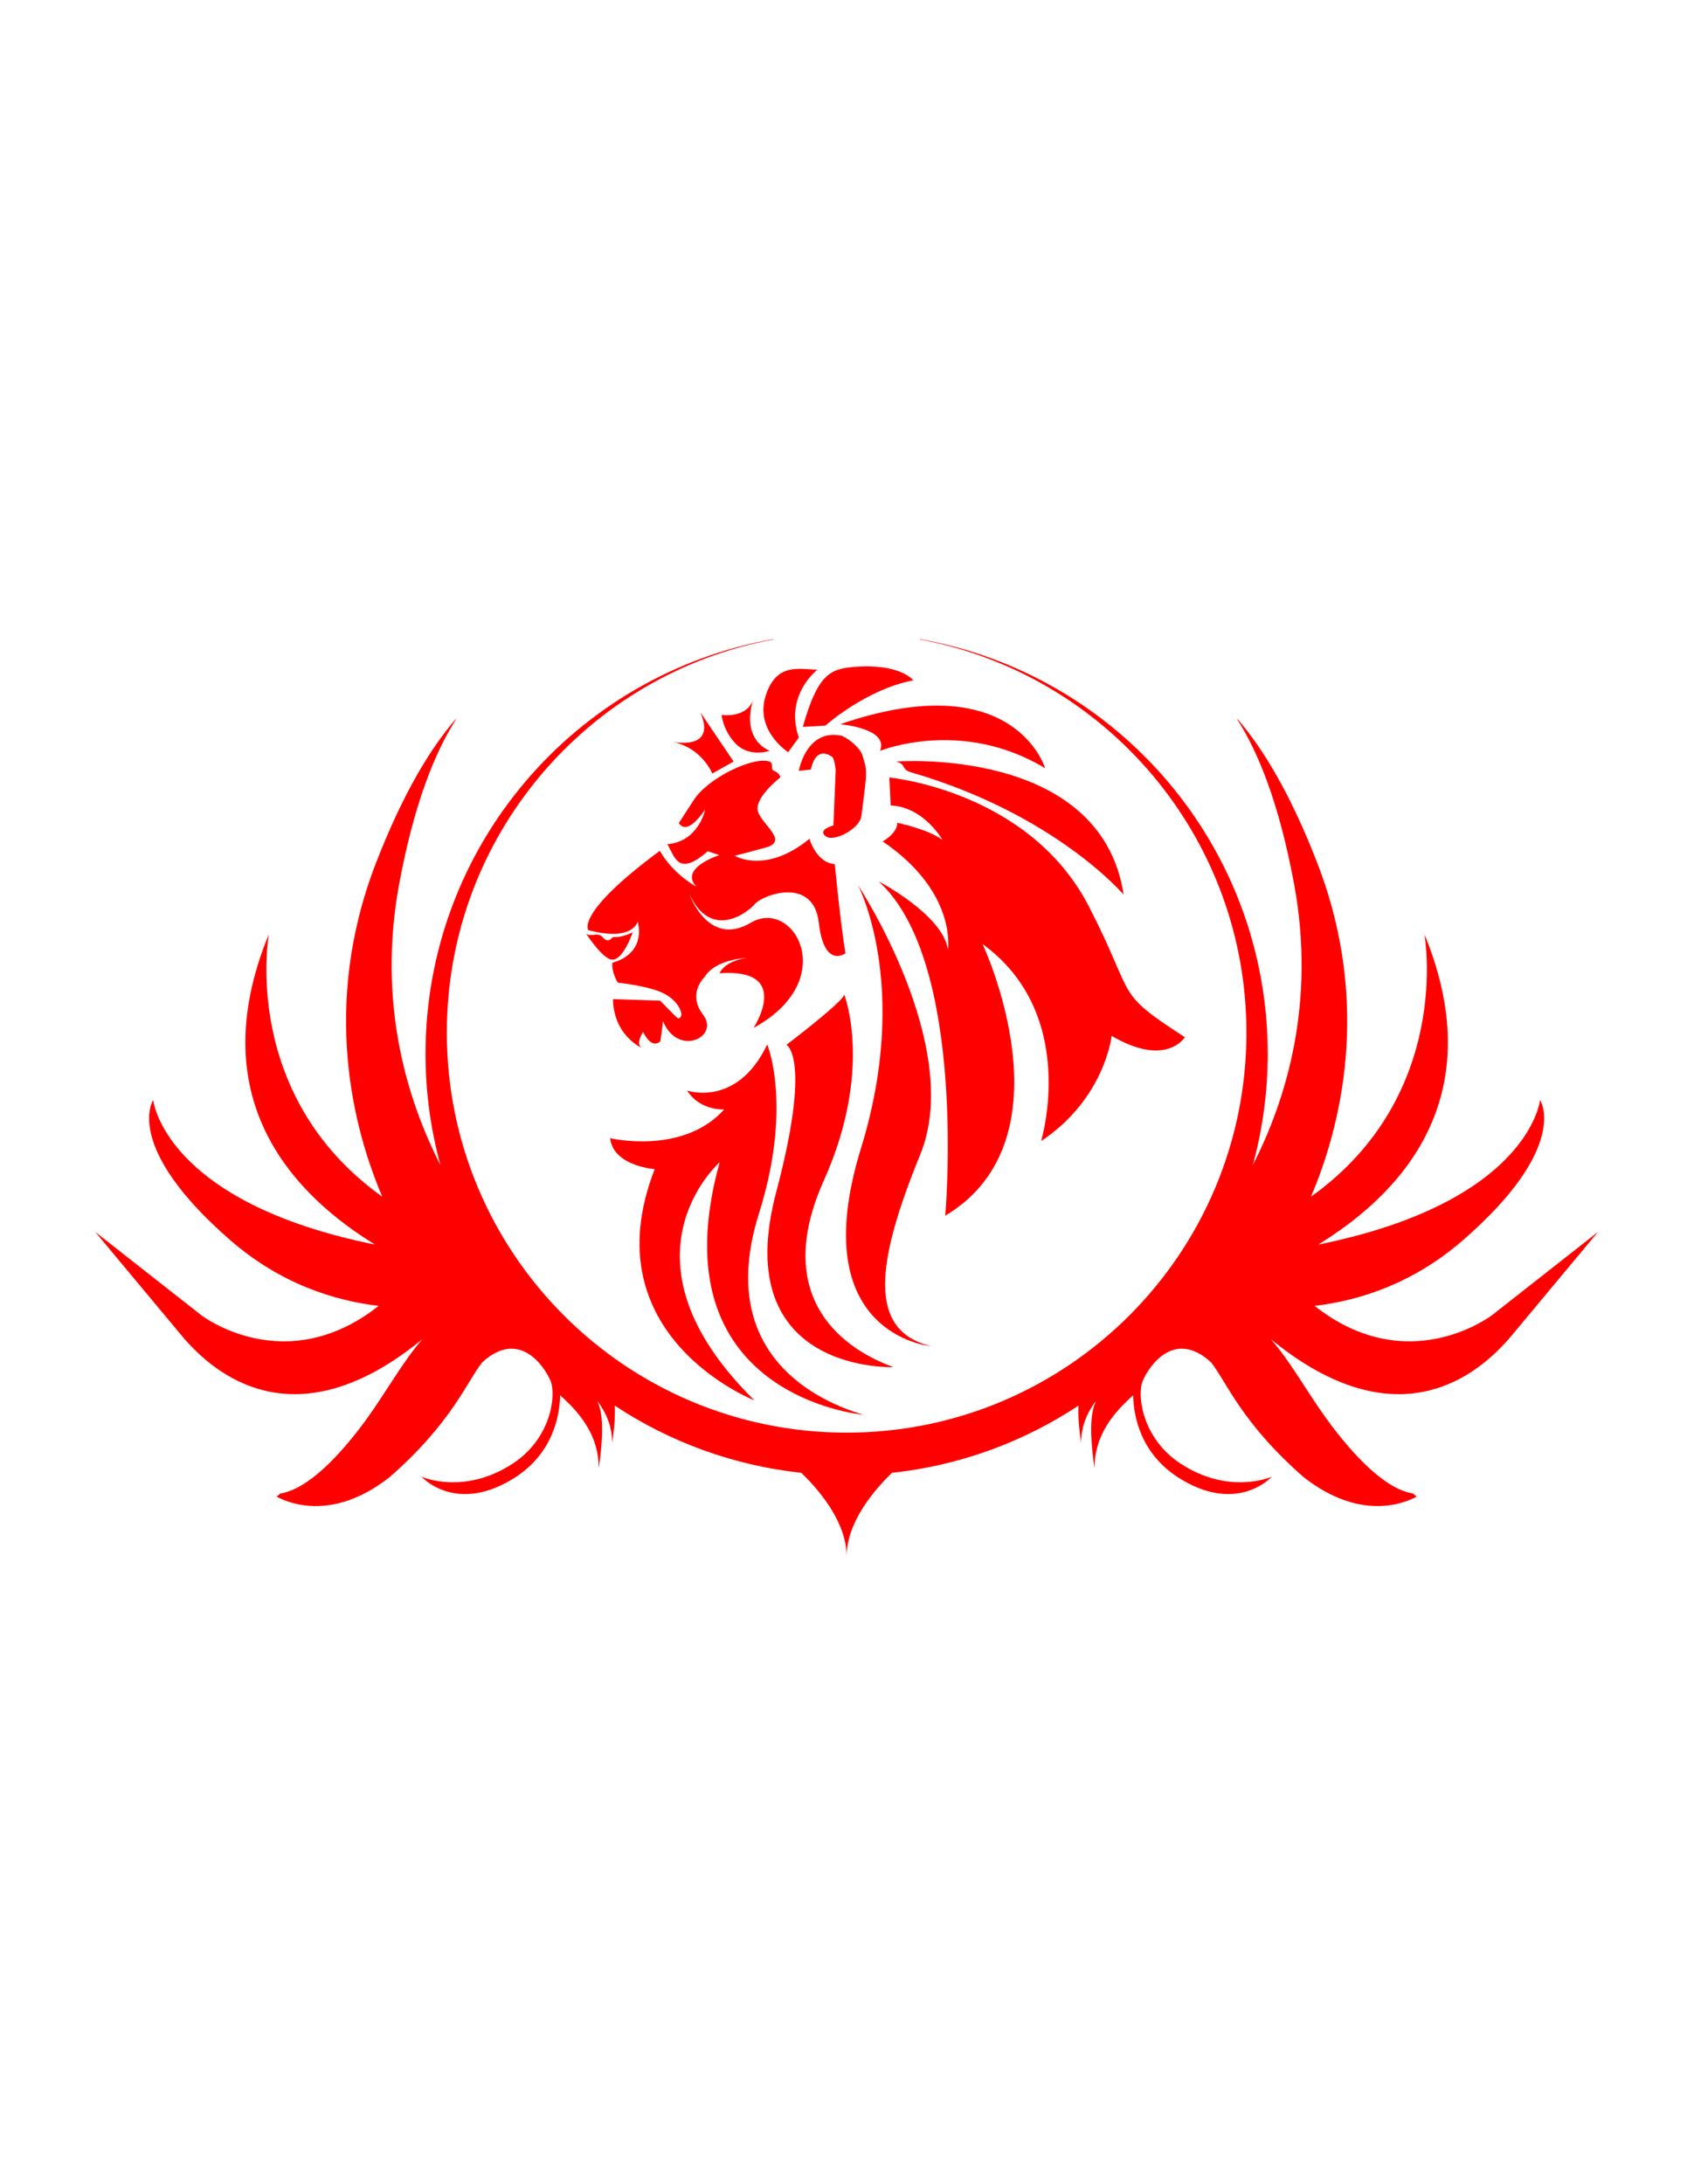
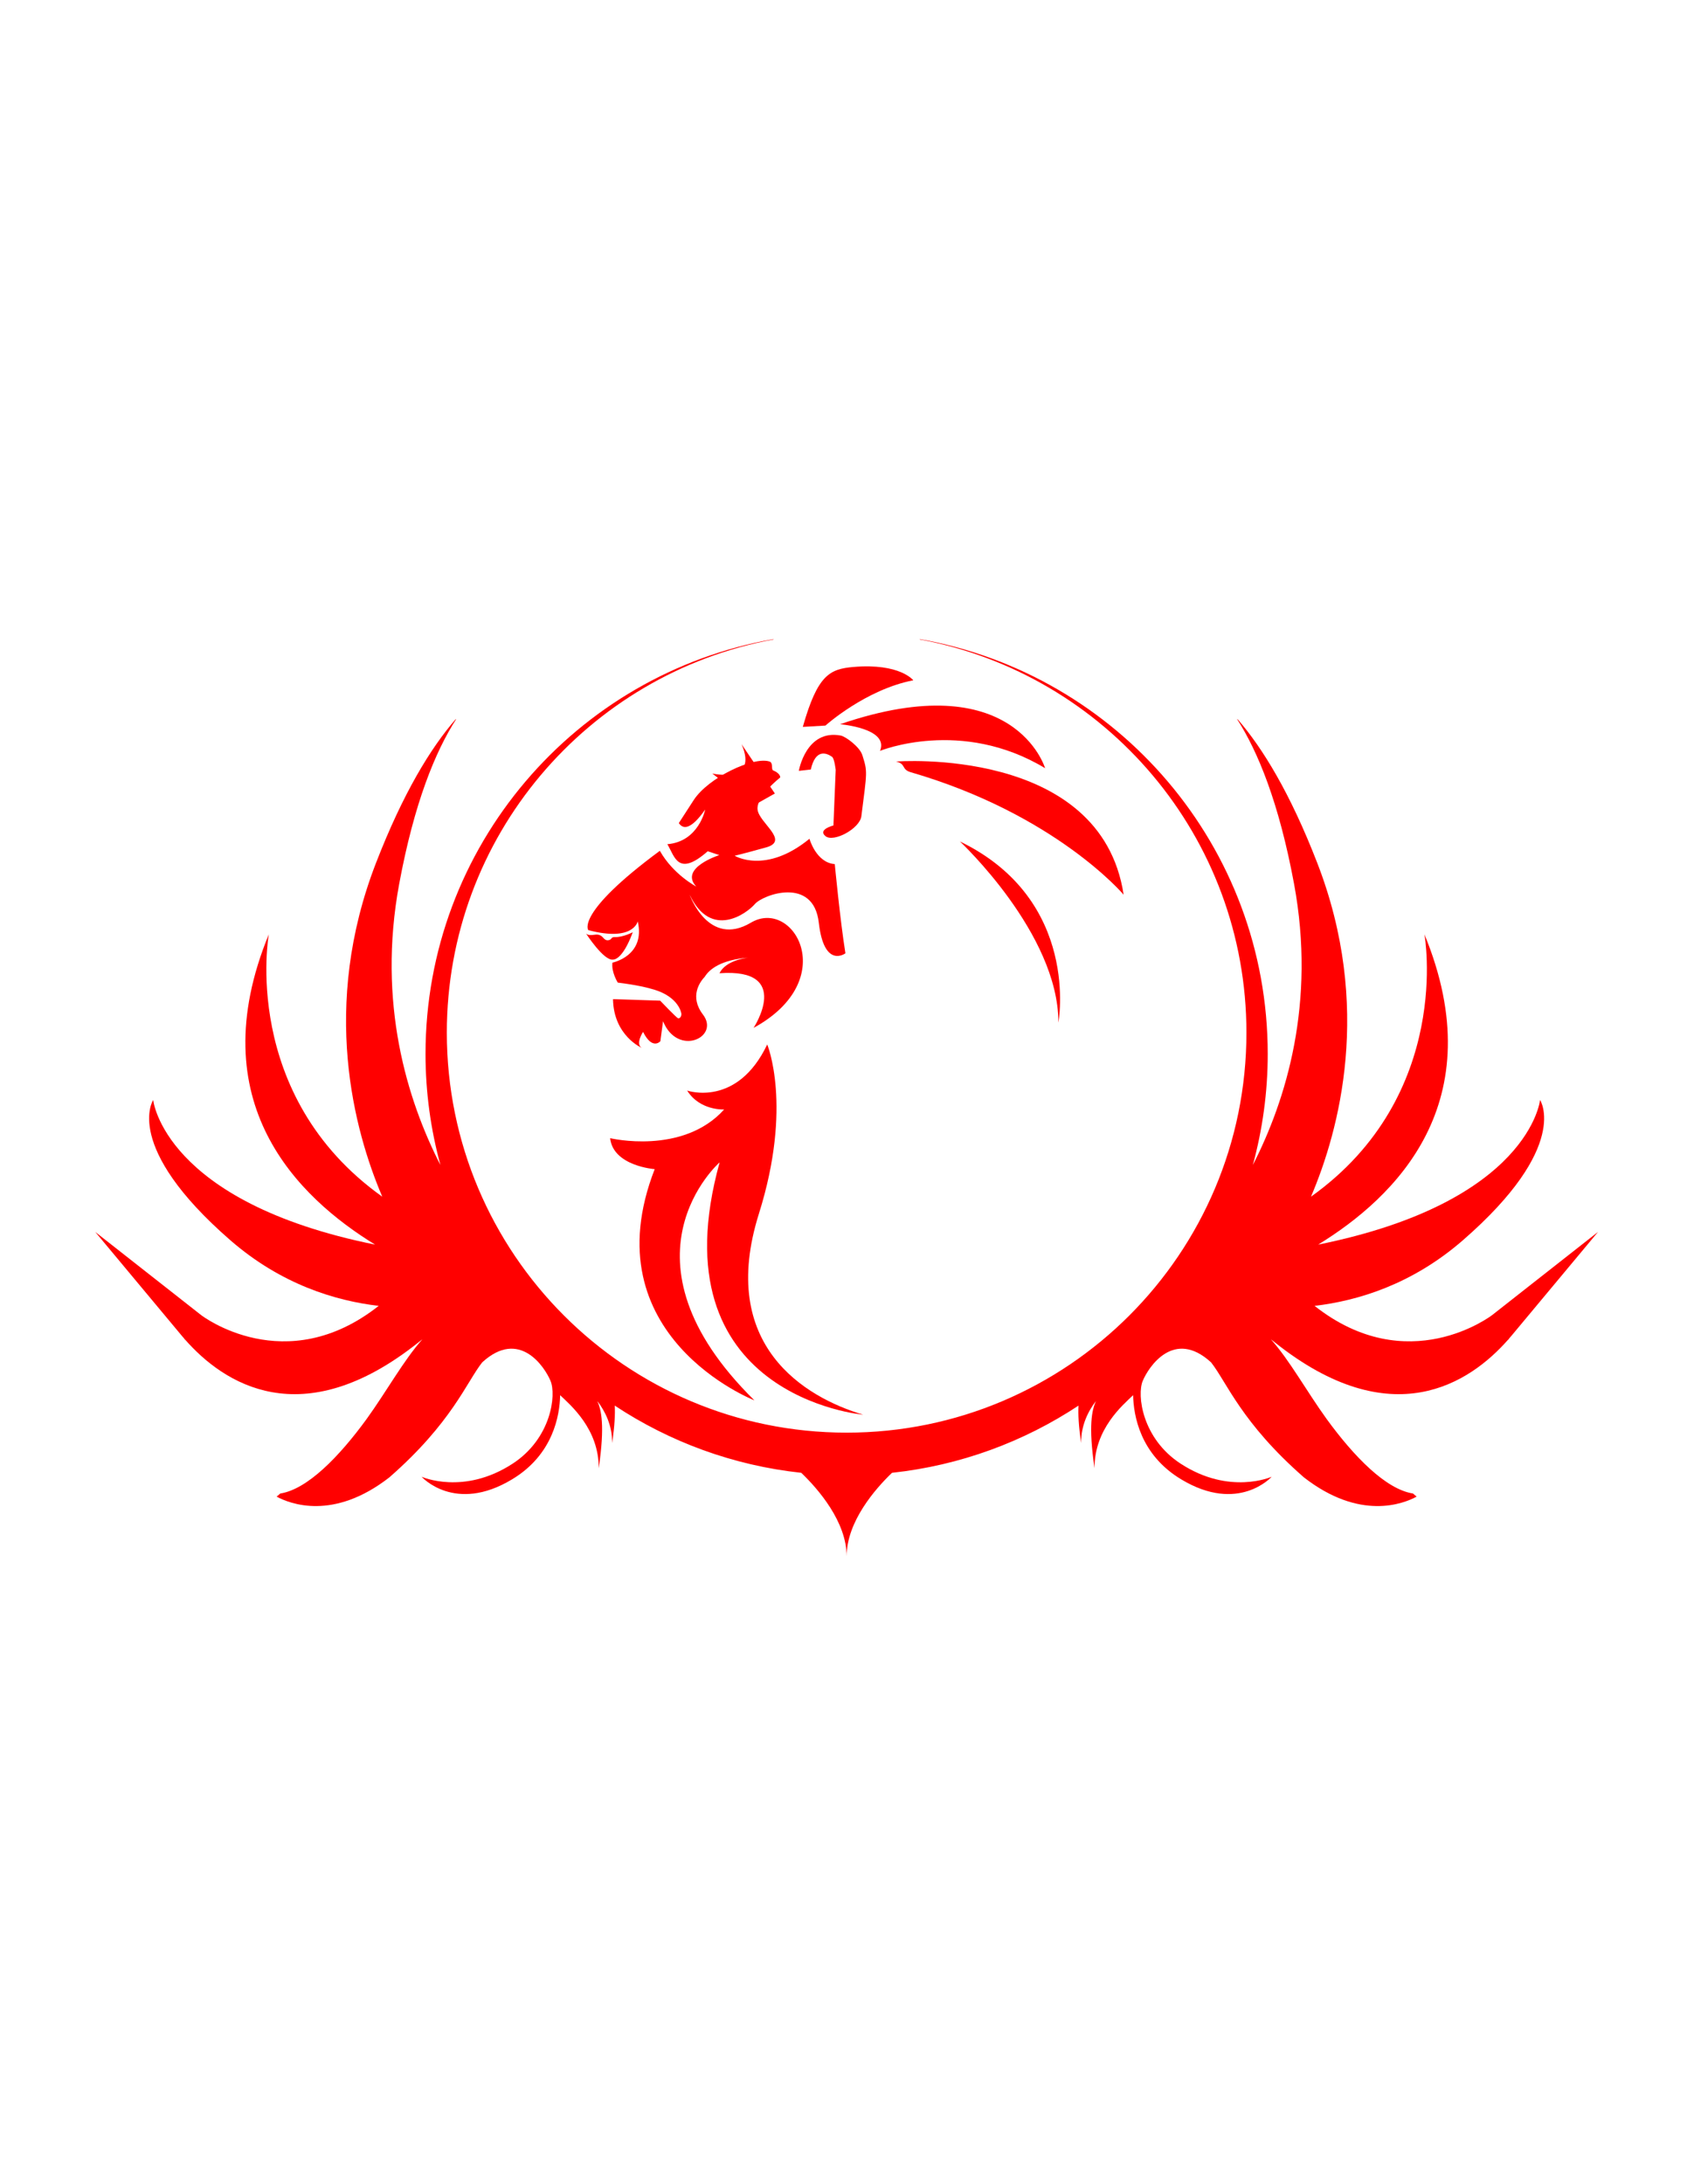
<svg xmlns="http://www.w3.org/2000/svg" width="765" height="990">
  <title>Red Lion</title>
  <g>
    <title>Layer 1</title>
    <g transform="matrix(1.25 0 0 -1.25 0 990)" id="g5771">
      <g transform="translate(0 -1.6) scale(0.24 0.24)" id="g5773">
-         <path fill="#ff0000" fill-rule="nonzero" id="path5775" d="m1076.66,2137.99c0,0 -16.1,40.24 -62.38,48.3c0,0 70.43,-16.1 44.27,44.26l50.31,-74.45l-32.2,-18.11" />
-         <path fill="#ff0000" fill-rule="nonzero" id="path5777" d="m1163.19,2172.2c0,0 -30.19,-10.06 -50.31,10.06c-20.13,20.13 -22.14,44.28 -22.14,44.28c0,0 38.24,-6.04 48.3,24.14c0,0 -22.14,-56.34 24.15,-78.48" />
-         <path fill="#ff0000" fill-rule="nonzero" id="path5779" d="m1191.36,2170.19c0,0 -50.31,32.2 -34.21,84.51c16.1,52.32 52.31,40.25 78.48,40.25c0,0 -50.31,-38.24 -28.17,-102.63l-16.1,-22.13" />
+         <path fill="#ff0000" fill-rule="nonzero" id="path5775" d="m1076.66,2137.99c0,0 70.43,-16.1 44.27,44.26l50.31,-74.45l-32.2,-18.11" />
        <path fill="#ff0000" fill-rule="nonzero" id="path5781" d="m1289.95,2298.97c-35.95,-3.08 -54.2,-12.16 -76.46,-90.54l34.21,2c0,0 60.37,54.34 132.81,68.42c0,0 -20.13,26.16 -90.56,20.12" />
        <path fill="#ff0000" fill-rule="nonzero" id="path5783" d="m1269.84,2212.45c0,0 74.45,-6.04 60.36,-40.25c0,0 122.75,50.3 249.52,-26.16c0,0 -46.28,156.96 -309.88,66.41" />
        <path fill="#ff0000" fill-rule="nonzero" id="path5785" d="m1376.48,2140.01c-14.38,4.17 -6.53,12.5 -22.13,16.09c0,0 309.88,24.15 344.09,-201.22c0,0 -102.58,121.41 -321.96,185.13" />
-         <path fill="#ff0000" fill-rule="nonzero" id="path5787" d="m1344.29,2131.96c0,0 211.48,-19.5 301.83,-195.19c72.44,-140.86 36.23,-126.77 144.88,-197.2c0,0 -28.17,-46.28 -110.67,2.01c0,0 -10.06,-94.58 -106.64,-158.97c0,0 58.35,191.16 -88.55,297.82c0,0 138.84,-293.79 -56.34,-410.5c0,0 34.2,382.33 -100.61,505.07c0,0 96.58,-50.31 104.63,-102.63c0,0 14.1,86.54 -98.59,163.01c0,0 22.13,12.07 22.13,28.16c0,0 48.29,-10.06 68.41,-26.16c0,0 -28.16,50.3 -78.47,52.32l-2.01,42.26" />
        <path fill="#ff0000" fill-rule="nonzero" id="path5789" d="m1450.93,2035.38c0,0 148.91,-138.86 148.91,-273.68c0,0 34.21,185.13 -148.91,273.68" />
        <path fill="#ff0000" fill-rule="nonzero" id="path5791" d="m1257.63,2163.31c-8.88,6.13 -24.97,11.93 -32.06,-19.28l-18.11,-2.02c0,0 10.78,63.17 63.35,53.35c7.51,-1.41 28.74,-17.22 32.61,-29.42c8.14,-25.64 7.24,-24.19 -1.4,-92.35c-2.39,-19 -42.25,-40.24 -54.32,-30.17c-12.07,10.06 12.07,16.1 12.07,16.1l3.43,83.86c0,0 -1.84,17.36 -5.57,19.93" />
        <path fill="#ff0000" fill-rule="nonzero" id="path5793" d="m928.598,1890.82c-5.469,0.2 -3.34,-4.39 -9.727,-4.73c-6.383,-0.33 -6.473,5.98 -13.312,8.09c-6.121,1.91 -13.711,-2.85 -19.676,1.93c0,0 26.914,-41.53 40.707,-39.23c0,0 13.797,-2.3 29.898,41.39c0,0 -14.453,-7.92 -27.89,-7.45" />
-         <path fill="#ff0000" fill-rule="nonzero" id="path5795" d="m1296.8,1969.55c0,0 160.96,-243.74 94.28,-407c-66.69,-163.25 -80.47,-266.28 16.1,-289.73c0,0 -192.99,16.16 -105.77,298.93c75.88,246.04 -4.61,397.8 -4.61,397.8" />
-         <path fill="#ff0000" fill-rule="nonzero" id="path5797" d="m1188.73,1728.11c0,0 85.08,64.39 87.38,75.89c0,0 44.53,-113.05 -30.81,-280.86c-75.34,-167.8 17.13,-249.99 105.02,-281.95c0,0 -249.99,-10.28 -176.94,264.83c53.98,203.26 15.35,222.09 15.35,222.09" />
        <path fill="#ff0000" fill-rule="nonzero" id="path5799" d="m1038.68,1658.98c0,0 75.35,-26.25 121.01,69.64c0,0 38.81,-92.46 -12.56,-255.7c-62.63,-199.03 69.63,-277.4 157.53,-303.65c0,0 -315.062,27.4 -216.89,381.27c0,0 -165.524,-144.97 52.51,-359.58c0,0 -248.854,97.03 -150.682,349.3c0,0 -62.785,4.56 -67.352,46.8c0,0 109.584,-26.25 172.374,43.39c0,0 -36.53,-2.28 -55.94,28.53" />
        <path fill="#ff0000" fill-rule="nonzero" id="path5801" d="m1261.79,2001.16c-28.18,2.01 -38.24,38.23 -38.24,38.23c-66.4,-54.32 -113.04,-25.63 -113.04,-25.63c0,0 11.28,2.54 47.5,12.6c36.22,10.07 -10.92,37.18 -12.94,57.3c-2.01,20.12 34.22,48.3 34.22,48.3c0,0 1.01,5.88 -10.62,10.72c-3.44,1.44 0.55,11.41 -5.48,13.42c-24.15,8.05 -92.56,-24.14 -114.7,-58.35c-7.41,-11.45 -15.25,-23.55 -22.42,-34.61c5.82,-8.93 17.36,-11.72 39.85,20.41c0,0 -9.69,-48.46 -57.19,-52.34c11.2,-18.52 15.79,-50.29 61.07,-10.66l17.45,-5.82c0,0 -61.06,-19.39 -34.89,-47.49c0,0 -34.91,18.22 -54.962,53.98c-128.414,-94.74 -108.156,-119.84 -108.156,-119.84c68.418,-18.11 74.731,13.26 74.731,13.26c12.074,-52.32 -38.231,-62.38 -38.231,-62.38c-2.012,-14.1 8.047,-30.19 8.047,-30.19c28.973,-3.54 46.203,-7.82 56.469,-11.07c34.682,-10.95 39.702,-33.77 39.702,-36.43c0,-5.02 -3.48,-6.95 -5,-6.45c-2.26,0.74 -27.085,26.67 -27.085,26.67l-71.285,2.31c0.848,-55.16 43.422,-73.62 43.422,-73.62c-10.063,6.03 2.011,24.14 2.011,24.14c14.086,-28.17 26.161,-14.09 26.161,-14.09l4.026,30.18c22.13,-54.33 86.52,-24.14 60.36,10.06c-20.84,27.27 -4.66,49.37 2.79,57.24c6.88,11.15 23.98,25.42 66.41,28.88c0.34,0.04 0.53,0.06 0.53,0.06c-0.18,-0.01 -0.35,-0.04 -0.53,-0.06c-4.44,-0.45 -34.79,-4.32 -44.28,-23.68c111.36,8.18 51.55,-82.55 51.55,-82.55c132.8,72.44 60.37,197.2 -4.03,158.96c-64.38,-38.23 -92.56,42.26 -92.56,42.26c32.2,-68.42 86.53,-28.17 98.6,-14.09c12.07,14.09 88.54,42.26 96.59,-28.17c8.04,-70.43 40.24,-46.28 40.24,-46.28c-8.05,50.3 -16.09,134.82 -16.09,134.82" />
        <path fill="#ff0000" fill-rule="evenodd" id="path5803" d="m2251.57,1315.96c0.21,0.21 0.38,0.4 0.56,0.61l0.12,-0.12l-0.68,-0.49zm-1944.386,0.49l0.125,0.12c0.179,-0.21 0.379,-0.4 0.554,-0.61l-0.679,0.49zm1948.176,3.25c-1.27,-0.95 -127.3,-97.23 -268.3,13.99c65.57,7.64 147.53,32.56 223.99,98.96c163.47,142.11 116.84,212.1 116.84,212.1c0,0 -15.57,-153.92 -335.41,-218.52c116.46,71.38 265.11,214.75 160.63,468.84c0,0 44.08,-242.71 -171.47,-396.42c42.61,99.92 93.51,287.33 9.49,504.17c-41.06,105.96 -82.7,173.62 -120.12,216.86c-0.37,0.17 -0.77,0.4 -1.13,0.57c31.52,-49.01 63.41,-126.48 86.13,-248.83c33.41,-180.02 -11.97,-326.6 -62.26,-424.92c14.57,53.46 22.5,109.68 22.5,167.74c0,313.89 -227.23,574.49 -526.08,626.82c0.04,-0.2 0.09,-0.36 0.13,-0.54c280.91,-51.96 493.75,-298.06 493.75,-594.08c0,-333.74 -270.56,-604.3 -604.32,-604.3c-333.757,0 -604.328,270.56 -604.328,604.3c0,296.02 212.825,542.12 493.758,594.08c0.02,0.18 0.07,0.34 0.11,0.54c-298.875,-52.33 -526.079,-312.93 -526.079,-626.82c0,-58.1 7.942,-114.28 22.52,-167.77c-50.301,98.32 -95.699,244.93 -62.277,424.95c22.711,122.35 54.609,199.82 86.136,248.83c-0.371,-0.17 -0.765,-0.4 -1.14,-0.57c-37.418,-43.24 -79.035,-110.9 -120.114,-216.86c-84.031,-216.84 -33.125,-404.25 9.493,-504.17c-215.555,153.71 -171.496,396.42 -171.496,396.42c-104.465,-254.09 44.187,-397.46 160.644,-468.84c-319.836,64.6 -335.418,218.52 -335.418,218.52c0,0 -46.629,-69.99 116.848,-212.1c76.453,-66.4 158.39,-91.32 223.996,-98.96c-141.012,-111.22 -267.059,-14.95 -268.305,-13.99l-160.14,125.72l130.378,-156.34c1.34,-1.62 2.747,-3.24 4.172,-4.87c0.43,-0.73 0.77,-1.22 0.77,-1.22l0.664,-0.44c57.637,-65.45 175.898,-144.8 352.793,-3.85c1.949,1.53 3.625,2.89 4.801,3.78c0.254,0.22 0.554,0.39 0.82,0.59c-28.156,-31.5 -53.887,-78.39 -84.227,-120.4c-41.527,-56.96 -89.421,-106.07 -130.425,-112.47l-5.571,-4.72c20.219,-10.92 85.817,-36.76 170.422,29.11c94.469,82.55 116.742,143.95 140.317,173.74c56.015,51.38 94.343,-6.63 103.214,-27.84c9.137,-21.39 1.106,-87.22 -57.156,-125.18c-74.168,-48.31 -137.672,-19.79 -137.672,-19.79c0,0 50.157,-56.16 136.778,-3.93c62.175,37.34 72.039,96.71 72.664,127.15c15.636,-14.96 58.675,-51.01 58.3,-110.44c9.547,64.84 3.856,88.25 -2.07,101.57c11.793,-15.52 22.535,-36.51 22.36,-63.39c3.835,26.02 4.64,43.81 3.929,56.53c82.551,-54.57 178.541,-90.43 281.951,-101.54c25.12,-24.1 68.58,-73.66 68.58,-126.322c0,52.662 43.42,102.222 68.56,126.322c103.41,11.11 199.4,46.97 281.95,101.54c-0.71,-12.72 0.09,-30.51 3.93,-56.53c-0.16,26.88 10.56,47.87 22.34,63.39c-5.9,-13.32 -11.6,-36.73 -2.07,-101.57c-0.36,59.43 42.69,95.48 58.32,110.44c0.62,-30.44 10.49,-89.81 72.67,-127.15c86.6,-52.23 136.77,3.93 136.77,3.93c0,0 -63.51,-28.52 -137.65,19.79c-58.26,37.96 -66.31,103.79 -57.18,125.18c8.88,21.21 47.2,79.22 103.22,27.84c23.57,-29.79 45.85,-91.19 140.3,-173.74c84.62,-65.87 150.21,-40.03 170.44,-29.11l-5.56,4.72c-41.02,6.4 -88.92,55.51 -130.43,112.47c-30.35,42.01 -56.08,88.9 -84.24,120.4c0.25,-0.2 0.55,-0.37 0.82,-0.59c1.18,-0.89 2.86,-2.25 4.78,-3.78c176.94,-140.95 295.18,-61.6 352.82,3.85l0.66,0.44c0,0 0.34,0.49 0.77,1.22c1.43,1.63 2.83,3.25 4.16,4.87l130.37,156.34l-160.12,-125.72" />
      </g>
    </g>
  </g>
</svg>